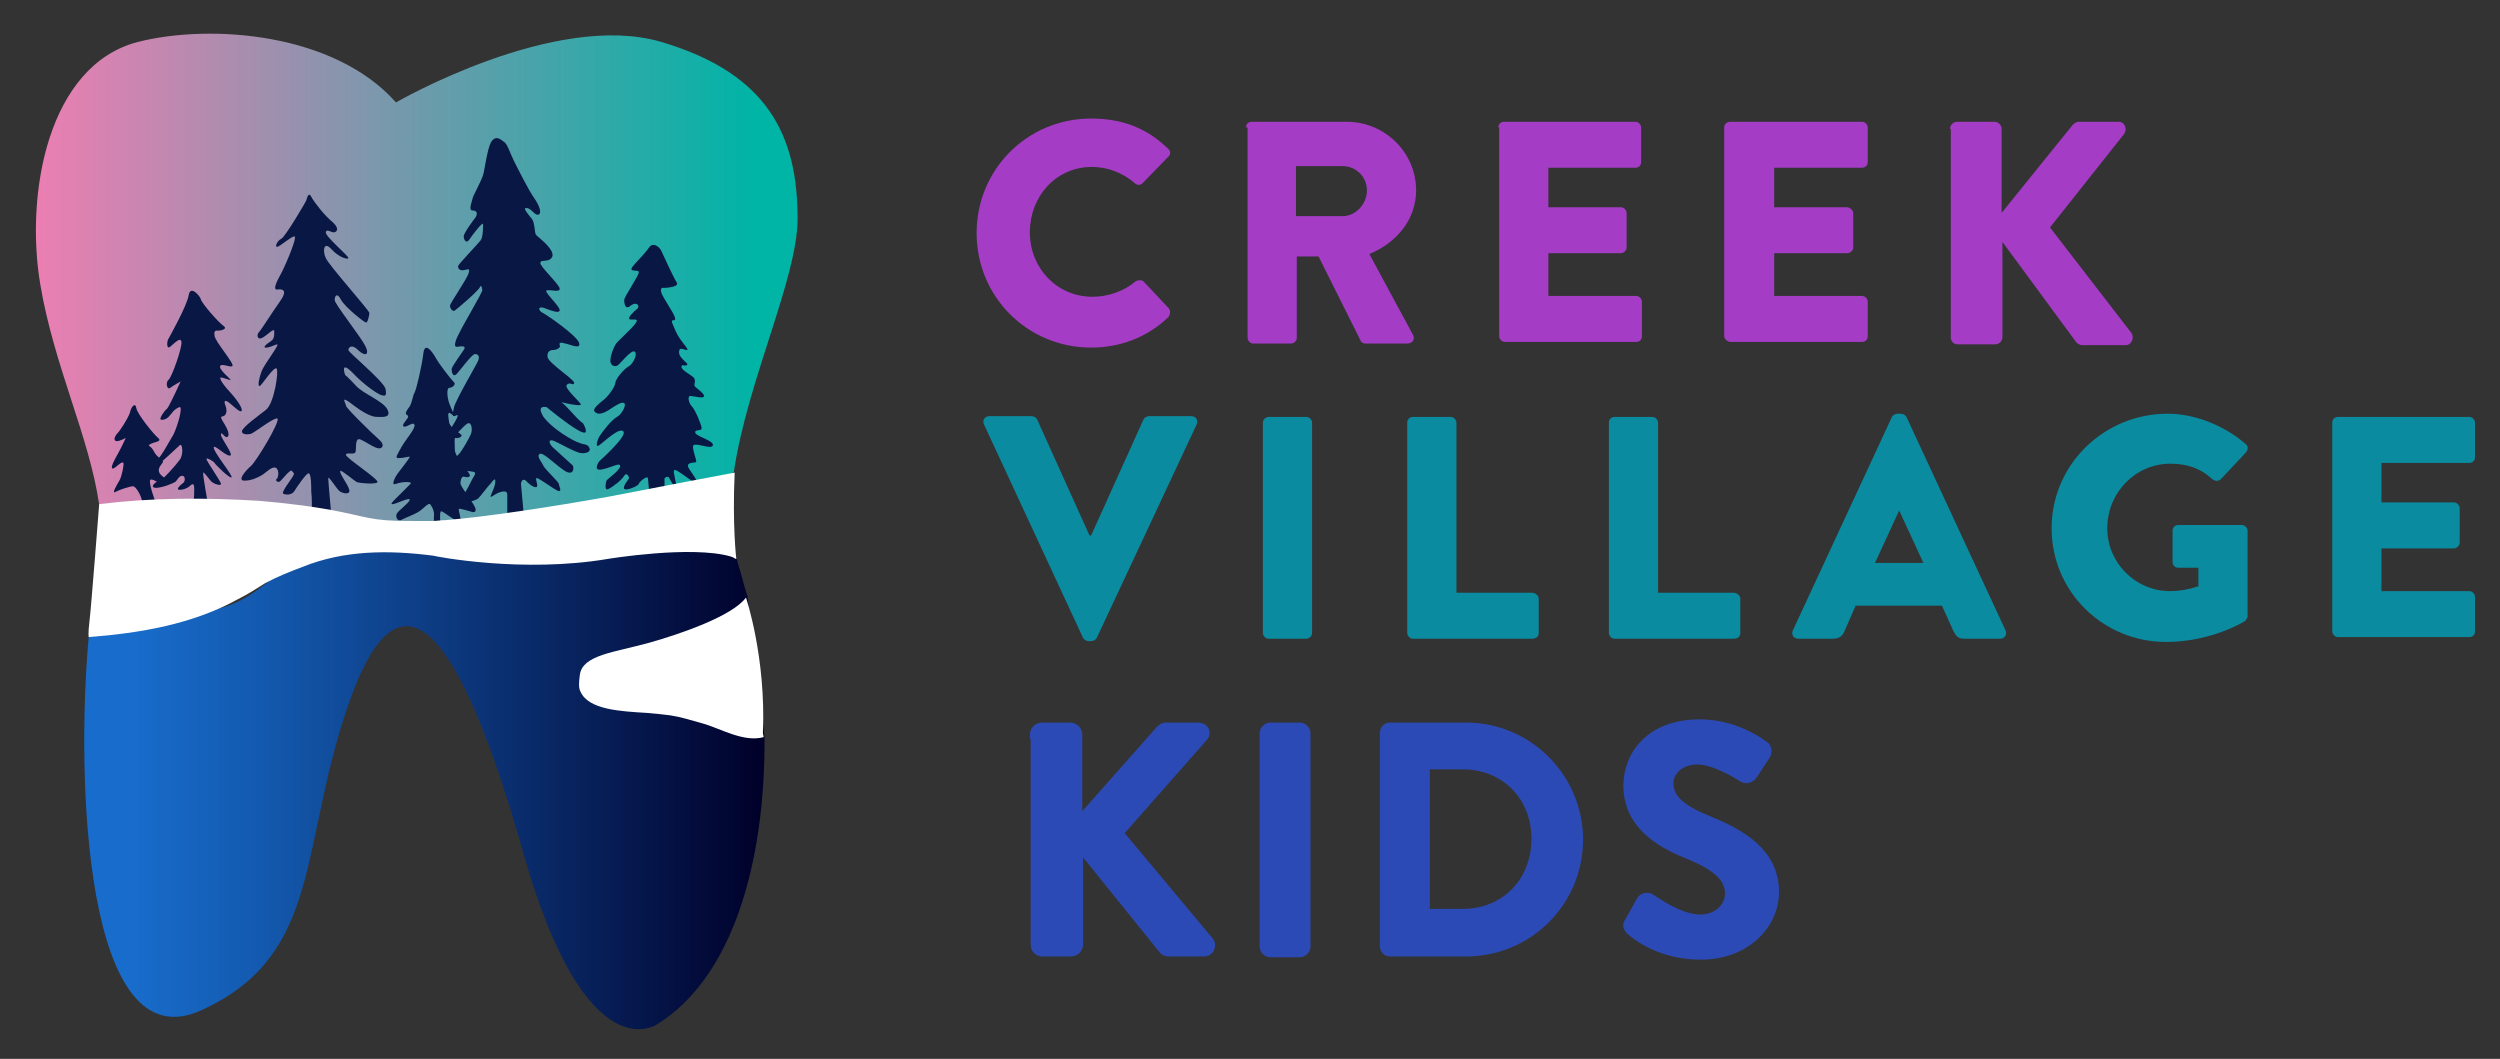
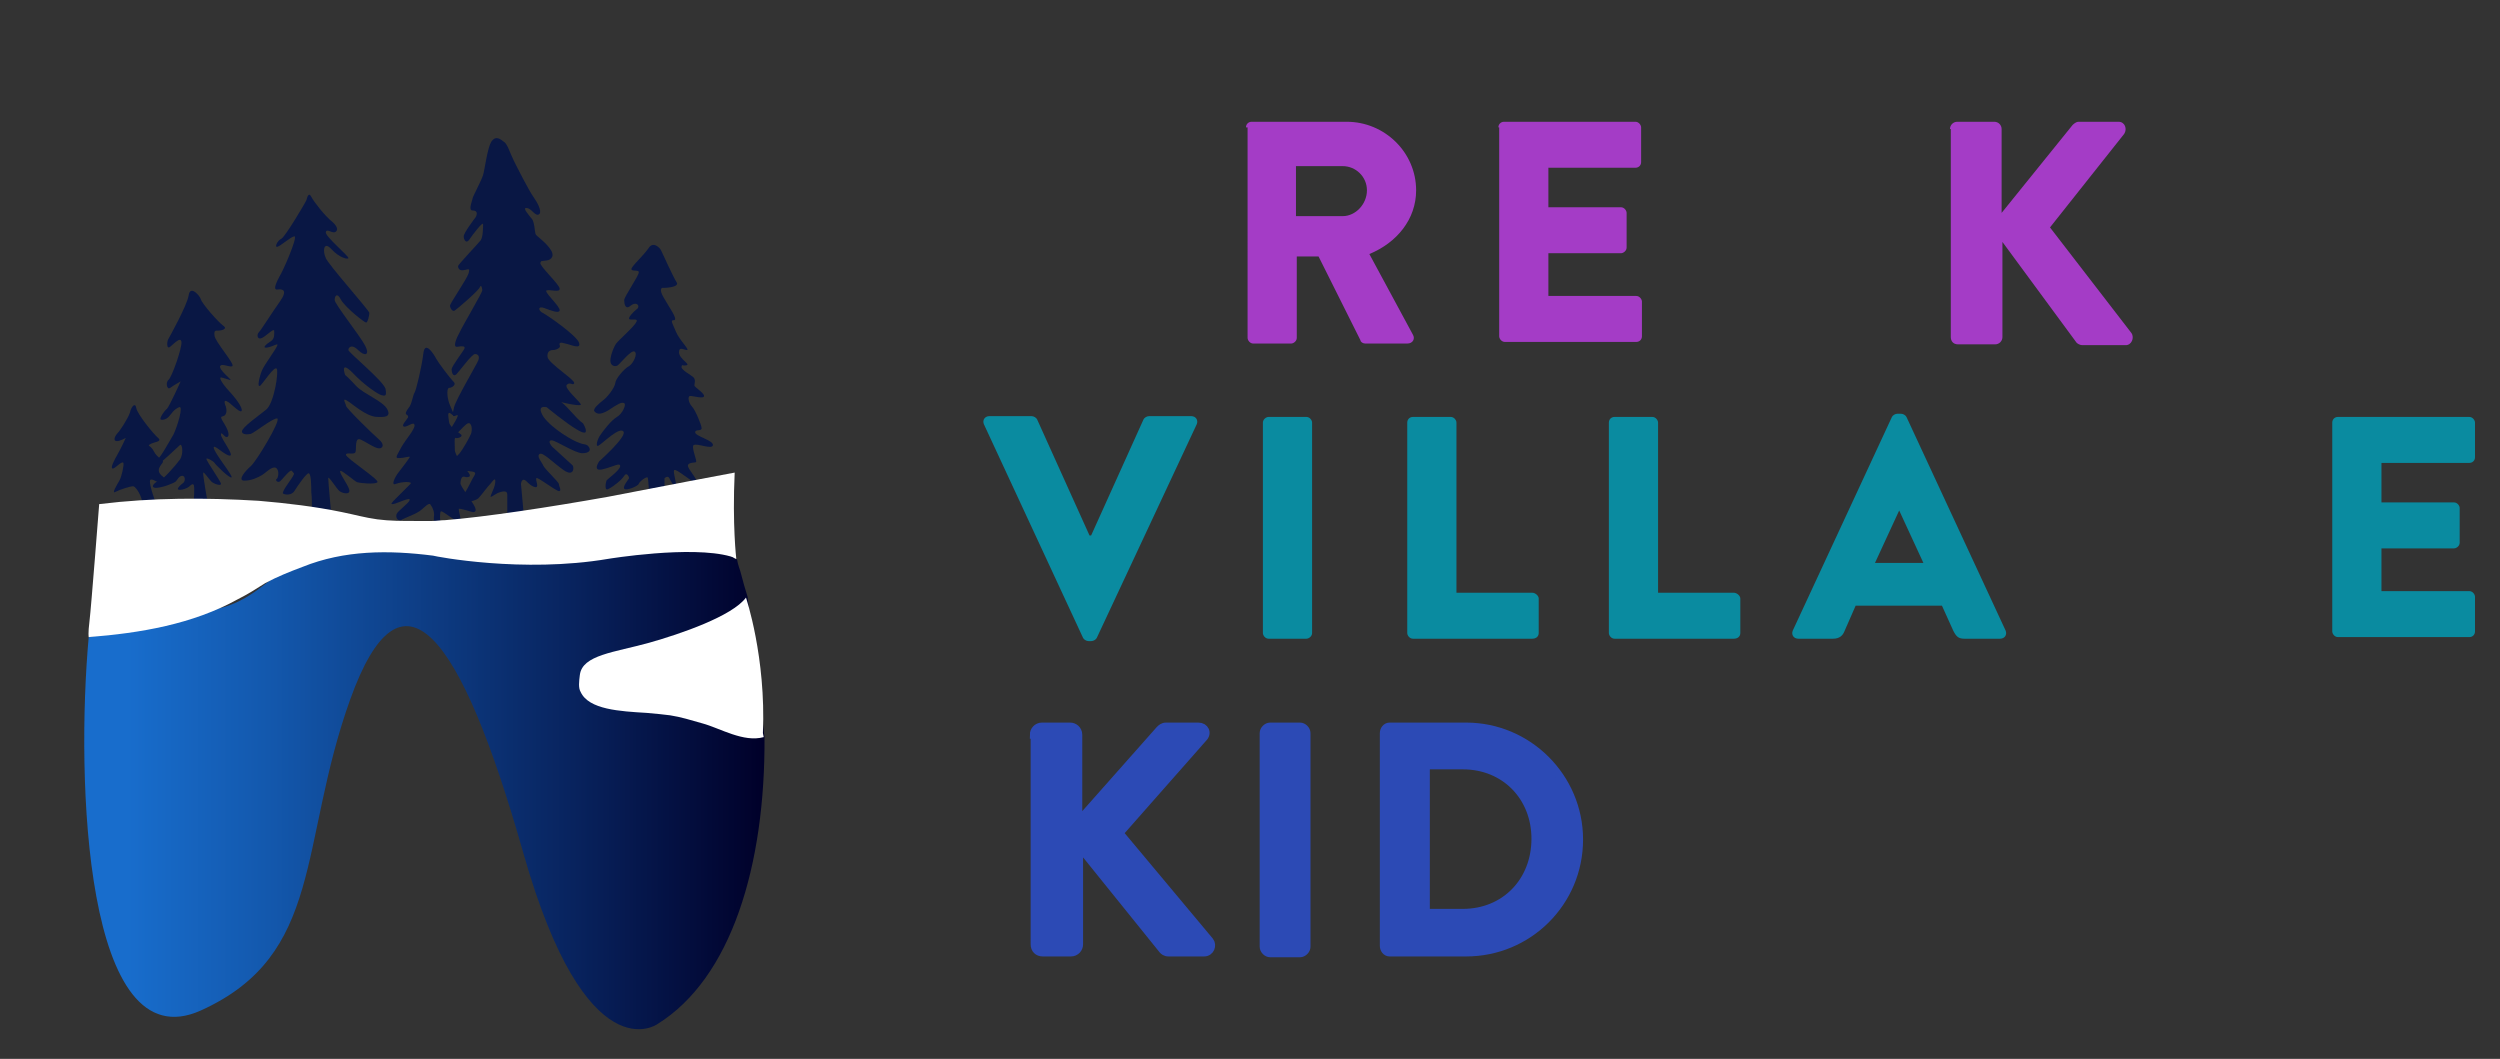
<svg xmlns="http://www.w3.org/2000/svg" version="1.1" x="0px" y="0px" viewBox="0 0 310 131.3" style="enable-background:new 0 0 310 131.3;" xml:space="preserve">
  <rect x="0" y="0" width="310" height="131.3" fill="#333333" stroke="none" />
  <style type="text/css">
	.st0{fill:url(#SVGID_1_);}
	.st1{fill:url(#SVGID_00000039845532203726817810000012686955984993499281_);}
	.st2{fill:#091744;}
	.st3{fill:#FFFFFF;}
	.st4{fill:#A43CC6;}
	.st5{fill:#0A8BA0;}
	.st6{fill:#2C4AB5;stroke:#2C4AB5;stroke-miterlimit:10;}
</style>
  <g id="Layer_1">
    <linearGradient id="SVGID_1_" gradientUnits="userSpaceOnUse" x1="10.46" y1="97.672" x2="94.752" y2="97.672">
      <stop offset="6.424581e-02" style="stop-color:#186DCC" />
      <stop offset="0.27" style="stop-color:#1358AD" />
      <stop offset="0.719" style="stop-color:#08235E" />
      <stop offset="1" style="stop-color:#000029" />
    </linearGradient>
    <path class="st0" d="M92.7,74c-0.3-1-0.5-1.6-0.8-2.8c-0.1-0.5-0.4-1.1-0.5-1.8c0,0-1.7-2-13.2-0.6c0,0-32.2-1.7-36.8-0.7   c-7.2,1.5-8.3,5.6-13.7,7.2C22.2,76.8,11,79,11,79c-1.6,17.6-0.5,52.8,13.9,46.3c15.3-6.9,12.1-20.6,18.5-38.5s13.7-8.5,21.5,19   S81.5,127,81.5,127c9.2-5.7,13.4-19.7,13.3-35.6" />
    <linearGradient id="SVGID_00000090996408488995495170000011552269181103603597_" gradientUnits="userSpaceOnUse" x1="4.435" y1="35.004" x2="99.058" y2="35.004">
      <stop offset="0" style="stop-color:#EC7EB2" />
      <stop offset="0.941" style="stop-color:#00B4A6" />
    </linearGradient>
-     <path style="fill:url(#SVGID_00000090996408488995495170000011552269181103603597_);" d="M12.3,62.6C11.1,54.2,6.7,45.4,5,35.3   C3.1,24.1,5.9,8.1,17.1,5.2c9.1-2.3,24.4-1.1,32,7.5c0,0,19.7-11.4,32.9-7.5s16.9,11.6,16.9,21.9c0,7.4-6.2,20-7.9,31.4   c0,0-0.6,0.8-3.1,0.8c-2.4,0-12.7,3.9-15.7,4.3c0,0-19.7,2.3-24.9,2.1s-9.5-0.3-16.4-0.5C24.3,65,12.3,62.6,12.3,62.6z" />
    <path class="st2" d="M19.3,62.3c0,0-0.8-2.1-0.7-2.7c0.1-0.5,1.3,0.5,1.6,0.5c0.3,0,1.1-0.1,0-1c-1.1-0.8-0.1-1.5,0-1.8   c0.1-0.3-0.7-0.5-1.1-1.3c-0.4-0.8-0.9-0.7-0.5-0.9c0.4-0.3,1.6-0.3,1-0.8c-0.6-0.5-2.6-3-2.7-3.7c-0.1-0.7-0.6-0.3-0.8,0.6   c-0.3,0.8-1.2,2.2-1.6,2.6c-0.4,0.5-0.4,0.9,0,0.9c0.4,0,1.1-0.4,1.1-0.4s-0.6,1.3-1,2c-0.4,0.7-1,1.8-0.6,1.8c0.3,0,1.1-1,1.3-0.7   c0.1,0.2-0.2,1.7-0.5,2.2c-0.3,0.5-1,1.7-0.5,1.4c0.6-0.3,1.8-0.7,2.2-0.7c0.4,0,1.2,1.5,1.1,2C17.4,62.9,19.3,62.3,19.3,62.3z" />
    <path class="st2" d="M25.8,62.6c0,0-0.7-3.9-0.6-4c0.1-0.1,0.7,0.8,1,1.1c0.3,0.3,1.2,0.6,1.2,0.3c0-0.3-1.8-2.8-1.8-3.1   c0-0.2,0.9,0.3,1,0.5c0.1,0.2,1.8,1.9,2.1,1.8c0.3-0.1-2.2-3.1-2.2-3.7c0-0.5,1.4,1,2,1c0.6,0-1.1-2.1-1.1-2.6   c0-0.5,0.4,0.3,0.7,0.3c0.3,0,0.4-0.5-0.2-1.5c-0.6-1-0.6-1-0.2-1.1c0.3-0.1,0.5-0.5,0.3-1.2c-0.3-0.7-0.1-0.8,0.2-0.6   c0.3,0.1,1.4,1.3,1.7,1.2c0.3-0.1-0.2-1.1-1.4-2.4c-1.2-1.3-1.3-1.8-1.1-1.8c0.2,0,1.2,0.4,1.2,0.3c0-0.1-1.5-1.3-1.3-1.7   c0.2-0.4,1.2,0.2,1.5,0c0.4-0.2-2.2-3.1-2.2-3.8c-0.1-0.7,0.2-0.6,0.5-0.6c0.3,0,1.2-0.2,0.6-0.6c-0.6-0.4-2.7-2.8-2.8-3.3   c-0.1-0.4-1.3-1.8-1.5-0.5c-0.2,1.3-2.4,5.2-2.5,5.4c-0.2,0.2-0.3,1.4,0.2,1c0.5-0.4,1.3-1.3,1.4-0.6c0.1,0.7-1.2,4.4-1.6,4.7   c-0.4,0.3-0.2,1.3,0.2,1c0.4-0.3,1.3-0.8,1.3-0.8s-1.4,3.1-1.7,3.4c-0.3,0.2-0.9,1.1-0.8,1.3c0.1,0.1,0.6,0.1,1-0.3   c0.4-0.4,0.6-0.9,1.3-1.2c0.6-0.3-0.2,2.4-0.7,3.4c-0.6,1-1.5,2.7-2,3.1c-0.5,0.4-0.1,0.7,0,0.7c0.1,0,2.5-2.2,2.8-2.5   c0.3-0.3,0.5,1.1,0,1.8c-0.5,0.7-2.2,2.6-2.5,2.6c-0.3,0-1.4,0.8-0.5,0.9c0.8,0,2.3-0.6,2.5-0.8c0.2-0.2,0.4-0.7,0.8-0.7   s0.4,0.7,0.1,0.9c-0.3,0.2-0.8,0.7-0.6,0.8c0.2,0.1,0.7,0,1.1-0.2c0.4-0.2,0.6-0.6,0.8-0.4c0.2,0.2,0,2.2,0,2.2L25.8,62.6z" />
    <path class="st2" d="M41.1,64c0,0-0.4-4.3-0.4-4.7c0-0.4,1.1,1.4,1.4,1.6c0.4,0.3,1.4,0.5,1.2-0.2c-0.2-0.7-1.3-2.1-1.1-2.3   c0.1-0.2,1.8,1.3,2.1,1.4c0.3,0.1,2.2,0.3,2.5,0c0.3-0.3-3.9-3-3.9-3.4c0-0.4,1.1,0.1,1.2-0.4c0.1-0.5-0.1-1.8,0.6-1.5   c0.7,0.3,1.8,1.1,2.3,1.1c0.5,0,0.7-0.5,0-1.1c-0.7-0.6-4.1-3.9-4.1-4.2c0-0.3-0.9-1.5,1,0c2,1.5,2.7,1.4,3.1,1.4   c0.5,0,1.6,0.1,1-1c-0.6-1-2.8-1.8-3.8-2.8c-0.9-1-1.4-1.4-1.4-1.4s-0.7-1.9,0.9-0.3c1.5,1.6,3.2,2.7,3.6,2.8   c0.4,0.1,0.7,0.2,0.5-0.8c-0.3-1-4.6-4.5-4.6-4.8c0-0.3,0.4-0.8,1.2,0c0.8,0.8,1.5,0.7,0.9-0.5c-0.6-1.2-3.8-5.2-3.8-5.7   c0-0.5,0.3-1,0.8,0c0.6,1,2.9,2.8,3.1,2.8c0.2,0,0.4-0.9,0.4-1.2c0-0.3-5.1-6-5.4-6.8c-0.4-0.8-0.3-2.2,0.7-1.1   c1,1.1,2.1,1.3,2.1,1.1c0.1-0.2-2.9-2.7-2.8-3.2c0.1-0.5,0.7,0.1,1.1,0c0.3-0.1,0.6-0.5-0.3-1.3c-0.9-0.7-2.3-2.5-2.6-3.1   c-0.3-0.6-0.5,0-0.6,0.4c-0.1,0.3-2.6,4.5-3.1,4.8c-0.5,0.2-0.9,1.1-0.5,1c0.4-0.1,1.6-1.2,2.1-1.3c0.5,0-1.5,4.5-1.8,4.9   c-0.2,0.4-1,1.8-0.3,1.7c0.7-0.1,1.3,0.1,0.3,1.5c-1,1.4-2.3,3.5-2.6,3.8c-0.3,0.3-0.2,1,0.4,0.7c0.6-0.3,1.4-1.2,1.5-0.9   c0,0.3,0.1,1-0.4,1.3c-0.5,0.3-1.2,0.9-0.5,0.8c0.7-0.1,1.4-0.6,1.3-0.3c-0.1,0.4-1.6,2.4-1.9,3.1c-0.3,0.7-0.7,2.3-0.2,1.9   c0.4-0.4,1.7-2.4,2-2.1c0.3,0.3-0.3,4.3-1.3,5.1c-1,0.8-3,2.2-3,2.7c0,0.4,0.7,0.4,1.1,0.3c0.4-0.1,2.9-2.1,3.3-1.9   c0.4,0.3-2.6,5.3-3.3,5.9c-0.7,0.6-1.7,1.8-0.8,1.8c0.9,0,1.7-0.4,2.2-0.7c0.5-0.3,1.2-1.1,1.7-0.9c0.5,0.3,0.3,1.3,0.1,1.4   c-0.2,0.1,0.1,0.5,0.4,0.3c0.3-0.2,1.3-1.6,1.5-1.3c0.2,0.3,0.4,0.2,0.1,0.7c-0.3,0.5-1.4,1.9-1.2,2.1c0.3,0.2,1.1,0.2,1.4-0.3   c0.3-0.5,1.6-2.4,1.8-2.2c0.3,0.1,0.3,1.7,0.3,2.3c0.1,0.7,0.1,2.3,0,2.5C38.7,63.8,41.1,64,41.1,64z" />
    <path class="st2" d="M54.7,65.8c0,0-0.3-2.4,0-2.4c0.3,0,2.1,1.5,2.4,1.4c0.2-0.1-0.3-1.6-0.2-1.7c0.1-0.1,1.7,0.4,1.7,0.4   s0.6,0.1,0.3-0.6c-0.3-0.7-1.9-2.7-1.8-3c0-0.3,0.1-0.8,0.4-0.8c0.3,0.1,1.1,0.2,0.6-0.5c-0.6-0.7-1.7-2.2-1.7-2.8   c0-0.7-0.1-1.6,0.1-1.5c0.2,0.1,0.9-0.1,0.7-0.4c-0.2-0.2-1.4-0.9-1.5-1.5c-0.1-0.6-0.2-1.2,0-1.2c0.2,0,0.6,0.5,0.6,0.3   c0-0.2-0.3-0.7-0.6-1.5c-0.3-0.9-0.3-1.9,0-1.9c0.3,0,1-0.4,0.5-0.8c-0.4-0.4-1.9-2.4-2.1-2.8c-0.2-0.4-1.4-2.4-1.6-0.7   c-0.2,1.7-0.9,4.6-1.1,4.9c-0.2,0.3-0.3,1.2-0.6,1.7c-0.4,0.5-0.6,0.9-0.4,1c0.2,0.1,0.3,0.3,0.1,0.5c-0.1,0.2-0.8,0.9-0.4,1   c0.4,0.1,1.2-0.7,1.3-0.2c0.1,0.5-1.1,1.8-1.6,2.7c-0.4,0.8-1,1.5-0.3,1.4c0.7,0,1.4-0.3,1.3-0.1c-0.1,0.2-1,1.4-1.4,1.9   c-0.4,0.5-1,1.7-0.3,1.4c0.8-0.3,2.1-0.3,1.8,0c-0.3,0.3-1.3,1.3-1.8,1.8c-0.5,0.5-0.8,0.8-0.3,0.7c0.5-0.1,2.1-0.9,2-0.5   c-0.1,0.4-1.4,1.3-1.6,1.7c-0.2,0.4,0.1,1.1,0.7,0.7c0.6-0.3,1.5-0.6,2.1-1c0.6-0.4,1.2-1.2,1.4-0.8c0.3,0.4,0.5,1,0.4,1.5   c0,0.5,0,1.7,0,1.7L54.7,65.8z" />
    <path class="st2" d="M72.3,52.5c-0.9-0.6-2.4-2.7-2.9-2.7c-0.2,0,2.3,0.6,2.6,0.4c0.3-0.1-2.2-2.1-1.7-2.5c0.4-0.4,0.8,0.2,0.9-0.2   c0.1-0.4-3.1-2.4-3.3-3.2c-0.1-0.7,0.3-0.9,0.7-0.9c0.4,0,1-0.3,0.8-0.6c-0.1-0.3,0.1-0.4,0.7-0.2c0.6,0.1,2,0.8,1.7-0.1   c-0.3-0.9-3.9-3.4-4.5-3.7c-0.6-0.3-0.6-0.9,0.2-0.6c0.8,0.3,1.8,0.7,1.9,0.3c0.1-0.5-2.1-2.4-1.6-2.5c0.6-0.1,1.6,0.3,1.6-0.2   c0-0.5-2.5-2.8-2.4-3.2c0.1-0.3,0.1-0.2,0.8-0.3c0.6-0.1,1.1-0.6,0.3-1.6c-0.8-1-1.6-1.4-1.7-1.7c-0.1-0.3-0.1-1.3-0.4-1.8   c-0.4-0.5-1.3-1.5-0.7-1.4c0.6,0,1,1,1.5,0.8c0.4-0.2,0.1-1.1-0.6-2.1c-0.7-1-2.1-3.8-2.5-4.6c-0.4-0.8-0.8-2.1-1.2-2.3   c-0.4-0.3-1-0.9-1.6,0c-0.5,0.9-0.8,3.5-1,4.1c-0.2,0.7-1.3,2.7-1.3,2.9c0,0.2-0.6,1.5,0,1.5c0.6,0,0.6,0.4,0.4,0.8   c-0.3,0.4-1.5,2-1.5,2.4c0,0.4,0.3,1,0.7,0.4c0.4-0.6,1.7-2.3,1.7-1.9c0,0.4,0,1.6-0.3,2c-0.3,0.4-2.8,3-2.8,3.2   c0,0.2,0.1,0.6,0.7,0.5c0.6-0.1,0.8-0.3,0.6,0.4c-0.2,0.7-2.3,3.7-2.3,4c0,0.3,0.3,0.8,0.6,0.6c0.3-0.2,3-2.5,3.1-2.9   c0.2-0.4,0.3,0.2,0.3,0.4c0,0.3-2.5,4.5-2.8,5.2c-0.4,0.7-0.9,1.9-0.3,1.8c0.6-0.1,1-0.1,0.9,0.2c-0.1,0.3-1.6,2.2-1.6,2.6   c0,0.4,0.2,1,0.6,0.6c0.4-0.4,1.9-2.5,2.3-2.5c0.4,0,0.6,0.3,0.4,0.8c-0.2,0.5-2.8,4.9-3,5.8c-0.2,0.9-0.3,1.3,0.3,1   c0.6-0.3-0.7,1.6-0.9,2c-0.2,0.4-0.9,1.3-0.4,1.3c0.6,0,2.2-2.1,2.7-2.3c0.5-0.2,0.6,0.8,0.4,1.3c-0.2,0.5-1,1.9-1.4,2.4   c-0.4,0.4-1.4,1.4-1.3,2c0.1,0.5,0.3,0.9,0.7,0.6c0.4-0.3,1.1-0.4,1.6-0.4c0.5,0.1,1.2,0,0.8,0.6c-0.4,0.6-1.1,2.4-1.6,2.5   c-0.5,0.1-0.3,0.7-0.1,0.8c0.2,0.1,1.7-0.1,2.2-0.5c0.4-0.4,1.1-1.4,1.5-1.8c0.4-0.5,0.7-0.9,0.6-0.1c-0.1,0.8-0.8,1.8-0.5,1.7   c0.3-0.1,0.5-0.4,1.2-0.6c0.7-0.2,0.8,0.1,0.8,0.3c0,0.3,0,4.4,0,4.4l2.2-0.2L64.6,60c0,0,0.1-1,0.8-0.2c0,0,0.7,0.7,1.1,0.6   c0.3-0.1-0.1-0.8,0-1.1c0-0.3,2.3,1.5,2.8,1.6c0.4,0,0-0.6,0-0.9c-0.1-0.3-1.6-1.7-1.9-2.2c-0.2-0.5-0.9-1.2-0.5-1.5   c0.4-0.3,1.7,1.1,3,2c1.3,0.9,1.3-0.4,1.1-0.6c-0.2-0.2-2-1.8-2.3-2.1c-0.3-0.2-0.9-1-0.3-1c0.5,0,2.9,1.6,3.8,1.6   c0.9,0,1.1-0.4,0.8-0.8c-0.3-0.4-0.5-0.2-1.2-0.5c-0.7-0.2-3.3-1.7-4.4-3.2c-1-1.6,0.4-1.2,0.4-1.2s2.4,2,3.8,2.8   c0,0,0.8,0.5,1,0.3C72.8,53.3,72.3,52.5,72.3,52.5z" />
    <path class="st2" d="M82.4,61.1v-1.8c0,0,0.4-0.4,0.6,0c0.2,0.4,0.6,1.1,0.8,1c0.2-0.1-0.4-1.8-0.2-2c0.2-0.3,2.4,1.7,2.7,1.5   c0.4-0.2-1.1-1.7-1-2.1c0.1-0.4,0.9-0.3,1-0.4c0.2-0.1-0.6-1.8-0.3-2.1c0.4-0.3,2.3,0.6,2.4,0c0.1-0.6-2.2-1.1-2.2-1.6   c0-0.4,0.8-0.1,0.8-0.5c0-0.4-0.8-2.3-1.2-2.7c-0.4-0.4-0.6-1.3-0.2-1.3c0.4,0,1.7,0.4,1.7,0c0-0.4-1.2-1.1-1.2-1.3   c0-0.2,0.2-0.7-0.1-1c-0.3-0.3-1.5-0.9-1.5-1.3c0.1-0.4,0-0.1,0.6-0.2c0.6-0.1-0.9-0.8-0.9-1.6c0-0.7,0.4-0.4,0.9-0.3   c0.6,0.1-0.8-1.1-1.3-2.3c-0.5-1.2-0.7-1.4-0.2-1.4c0.5-0.1-0.7-1.7-1.3-2.8c-0.6-1-0.3-1.3,0-1.2c0.3,0,2-0.1,1.6-0.7   c-0.4-0.6-1.8-3.7-1.9-3.9c-0.1-0.3-1-1.3-1.6-0.3c-0.7,1-2.2,2.3-2.1,2.6c0.1,0.3,1,0,0.9,0.4c0,0.4-1.8,3-1.8,3.4   c0,0.4,0.1,1.3,0.8,0.7c0.8-0.6,1.2,0.1,0.8,0.4c-0.4,0.3-1.3,1.2-0.9,1.3c0.4,0.1,1.2-0.2,0.7,0.5c-0.5,0.7-2,2-2.4,2.5   c-0.4,0.6-0.8,1.8-0.7,2.3c0.1,0.5,0.6,0.6,0.9,0.4c0.3-0.2,1.7-2,2.1-1.7c0.4,0.3-0.2,1.5-0.7,1.8c-0.6,0.3-1.7,1.6-1.7,2.1   c-0.1,0.6-1,1.8-1.6,2.2c-0.5,0.4-1.2,1-1,1.3c0.2,0.2,0.5,0.6,1.7-0.1c1.2-0.8,1.7-1.1,2-0.9c0.3,0.1-0.2,1.3-0.9,1.7   c-0.7,0.4-1.7,1.7-2.1,2.3c-0.4,0.6-0.6,1.6-0.1,1.2c0.5-0.3,2.5-2.3,3-1.7c0.5,0.6-3,3.7-3,3.7s-0.9,1.3,0.4,1   c1.3-0.3,2.2-0.9,2.2-0.4c0,0.5-1.6,1.6-1.7,1.8c-0.1,0.3-0.3,1.4,0.3,1c0.6-0.3,1.6-1.1,1.9-1.6c0.3-0.5,0.6,0.1,0.6,0.3   c-0.1,0.2-0.8,1-0.6,1.3c0.2,0.3,1.7-0.3,1.8-0.6c0.1-0.3,0.9-0.9,1.1-0.8c0.1,0.1,0.2,2.2,0.2,2.2L82.4,61.1z" />
    <path class="st3" d="M91.9,51.3" />
  </g>
  <g id="Layer_3">
    <path class="st3" d="M94.7,91.4c-2.5,0.7-5.4-1.1-7.6-1.7c-1.4-0.4-2.7-0.8-4-1c-0.7-0.1-1.8-0.2-2.9-0.3c-3.3-0.2-7.2-0.4-8.2-2.6   c-0.3-0.5-0.2-1.3-0.1-2.1c0.3-2.5,4.3-2.8,8.6-4c3.9-1.1,10.3-3.3,12-5.6c0,0,2.5,7.4,2.1,16.8L94.7,91.4z" />
    <path class="st3" d="M91.1,58.6c-0.1,0-9.5,1.8-15.7,3c-7.3,1.3-15.2,2.5-20.2,2.9c-0.5,0-1.1,0.1-1.6,0.1c-0.7,0-1.5,0-2.2,0   c-1.5,0-3.1,0-4.6-0.2c-1.5-0.2-2.9-0.6-4.4-0.9c-3.4-0.7-6.8-1.1-10.3-1.4c-6.6-0.4-13.2-0.4-19.7,0.4c0,0-0.1,0-0.1,0   c0,0-1,12.9-1.2,14.5S11,79,11,79c6.4-0.5,12.9-1.6,18.5-4.7c1.2-0.6,2.3-1.3,3.4-2c1.5-0.8,3-1.4,4.6-2c5.2-2.1,10.7-2.1,16.2-1.4   c0.3,0.1,11.1,2.2,21.7,0.4c0,0,10.3-1.7,15.2-0.3c0.4,0.1,0.5,0.3,0.7,0.3C91.3,69.3,90.8,65.1,91.1,58.6z" />
    <g>
-       <path class="st4" d="M135.3,14.7c3.9,0,6.9,1.2,9.5,3.7c0.4,0.3,0.4,0.8,0,1.1l-3.1,3.2c-0.3,0.3-0.7,0.3-1,0    c-1.5-1.3-3.4-2-5.3-2c-4.5,0-7.7,3.7-7.7,8.1c0,4.4,3.3,8,7.8,8c1.9,0,3.9-0.7,5.3-1.9c0.3-0.2,0.8-0.2,1,0l3.1,3.3    c0.3,0.3,0.2,0.8,0,1.1c-2.7,2.6-6.1,3.8-9.6,3.8c-7.9,0-14.2-6.3-14.2-14.2S127.4,14.7,135.3,14.7z" />
      <path class="st4" d="M154.5,15.8c0-0.4,0.3-0.7,0.7-0.7H167c4.7,0,8.6,3.8,8.6,8.5c0,3.6-2.4,6.5-5.8,7.9l5.4,10    c0.3,0.5,0,1.1-0.7,1.1h-5.2c-0.3,0-0.6-0.2-0.6-0.4l-5.2-10.4h-2.7v10.1c0,0.4-0.4,0.7-0.7,0.7h-4.7c-0.4,0-0.7-0.4-0.7-0.7V15.8    z M166.5,26.8c1.6,0,3-1.5,3-3.2c0-1.7-1.4-3-3-3h-5.8v6.2H166.5z" />
      <path class="st4" d="M185.8,15.8c0-0.4,0.3-0.7,0.7-0.7h16.3c0.4,0,0.7,0.4,0.7,0.7v4.3c0,0.4-0.3,0.7-0.7,0.7H192v4.9h9    c0.4,0,0.7,0.4,0.7,0.7v4.3c0,0.4-0.4,0.7-0.7,0.7h-9v5.3h10.9c0.4,0,0.7,0.4,0.7,0.7v4.3c0,0.4-0.3,0.7-0.7,0.7h-16.3    c-0.4,0-0.7-0.4-0.7-0.7V15.8z" />
-       <path class="st4" d="M213.8,15.8c0-0.4,0.3-0.7,0.8-0.7h16.3c0.4,0,0.7,0.4,0.7,0.7v4.3c0,0.4-0.3,0.7-0.7,0.7h-10.9v4.9h9    c0.4,0,0.8,0.4,0.8,0.7v4.3c0,0.4-0.4,0.7-0.8,0.7h-9v5.3h10.9c0.4,0,0.7,0.4,0.7,0.7v4.3c0,0.4-0.3,0.7-0.7,0.7h-16.3    c-0.4,0-0.8-0.4-0.8-0.7V15.8z" />
      <path class="st4" d="M241.8,16c0-0.5,0.4-0.9,0.9-0.9h4.6c0.5,0,0.9,0.4,0.9,0.9v10.4l8.8-10.9c0.2-0.2,0.5-0.4,0.7-0.4h5    c0.8,0,1.1,0.9,0.7,1.5l-9.2,11.6l10.1,13.1c0.4,0.6,0,1.5-0.7,1.5h-5.4c-0.3,0-0.6-0.2-0.7-0.3L248.3,30v11.8    c0,0.5-0.4,0.9-0.9,0.9h-4.6c-0.6,0-0.9-0.4-0.9-0.9V16z" />
      <path class="st5" d="M122,52.6c-0.2-0.5,0.1-1,0.7-1h5.2c0.3,0,0.6,0.2,0.7,0.4l6.5,14.4h0.2l6.5-14.4c0.1-0.2,0.4-0.4,0.7-0.4    h5.2c0.6,0,0.9,0.5,0.7,1l-12.4,26.5c-0.1,0.2-0.4,0.4-0.7,0.4H135c-0.3,0-0.6-0.2-0.7-0.4L122,52.6z" />
      <path class="st5" d="M156.6,52.4c0-0.4,0.4-0.7,0.7-0.7h4.7c0.4,0,0.7,0.4,0.7,0.7v26.1c0,0.4-0.4,0.7-0.7,0.7h-4.7    c-0.4,0-0.7-0.4-0.7-0.7V52.4z" />
      <path class="st5" d="M174.5,52.4c0-0.4,0.3-0.7,0.7-0.7h4.7c0.4,0,0.7,0.4,0.7,0.7v21.1h9.4c0.4,0,0.8,0.4,0.8,0.7v4.3    c0,0.4-0.3,0.7-0.8,0.7h-14.8c-0.4,0-0.7-0.4-0.7-0.7V52.4z" />
      <path class="st5" d="M199.5,52.4c0-0.4,0.3-0.7,0.7-0.7h4.7c0.4,0,0.7,0.4,0.7,0.7v21.1h9.4c0.4,0,0.8,0.4,0.8,0.7v4.3    c0,0.4-0.3,0.7-0.8,0.7h-14.8c-0.4,0-0.7-0.4-0.7-0.7V52.4z" />
      <path class="st5" d="M222.3,78.2l12.3-26.5c0.1-0.2,0.4-0.4,0.7-0.4h0.4c0.3,0,0.6,0.2,0.7,0.4l12.3,26.5c0.2,0.5-0.1,1-0.7,1    h-4.4c-0.7,0-1-0.2-1.4-1l-1.4-3.1h-10.7l-1.4,3.2c-0.2,0.5-0.6,0.9-1.4,0.9H223C222.4,79.2,222.1,78.7,222.3,78.2z M238.5,69.8    l-3-6.5h0l-3,6.5H238.5z" />
-       <path class="st5" d="M268.8,51.3c3.3,0,6.9,1.4,9.6,3.7c0.4,0.3,0.4,0.7,0.1,1.1l-3.1,3.3c-0.3,0.3-0.7,0.3-1.1,0    c-1.5-1.4-3.2-1.9-5.2-1.9c-4.3,0-7.8,3.6-7.8,8c0,4.3,3.5,7.8,7.8,7.8c1.1,0,2.3-0.2,3.5-0.6v-2.3h-2.5c-0.4,0-0.7-0.3-0.7-0.7    v-3.9c0-0.4,0.3-0.7,0.7-0.7h7.9c0.4,0,0.7,0.4,0.7,0.7l0,10.6c0,0.2-0.2,0.5-0.3,0.6c0,0-4.1,2.6-9.8,2.6    c-7.8,0-14.2-6.2-14.2-14.1S260.9,51.3,268.8,51.3z" />
      <path class="st5" d="M289.2,52.4c0-0.4,0.3-0.7,0.7-0.7h16.3c0.4,0,0.7,0.4,0.7,0.7v4.3c0,0.4-0.3,0.7-0.7,0.7h-10.9v4.9h9    c0.4,0,0.7,0.4,0.7,0.7v4.3c0,0.4-0.4,0.7-0.7,0.7h-9v5.3h10.9c0.4,0,0.7,0.4,0.7,0.7v4.3c0,0.4-0.3,0.7-0.7,0.7h-16.3    c-0.4,0-0.7-0.4-0.7-0.7V52.4z" />
      <g>
        <path class="st6" d="M128.2,91.1c0-0.5,0.4-1,1-1h3.5c0.5,0,1,0.4,1,1v10.8l10.1-11.4c0.2-0.2,0.4-0.4,0.8-0.4h4     c0.8,0,1.2,0.8,0.6,1.4l-10.4,11.8l11.2,13.4c0.4,0.5,0.1,1.4-0.7,1.4h-4.4c-0.4,0-0.6-0.2-0.7-0.3l-10.4-12.9v12.2     c0,0.5-0.4,1-1,1h-3.5c-0.6,0-1-0.4-1-1V91.1z" />
        <path class="st6" d="M156.7,90.9c0-0.4,0.4-0.8,0.8-0.8h3.7c0.4,0,0.8,0.4,0.8,0.8v26.5c0,0.4-0.4,0.8-0.8,0.8h-3.7     c-0.4,0-0.8-0.4-0.8-0.8V90.9z" />
        <path class="st6" d="M171.6,90.9c0-0.4,0.3-0.8,0.7-0.8h9.5c7.7,0,14,6.3,14,14c0,7.8-6.3,14-14,14h-9.5c-0.4,0-0.7-0.4-0.7-0.8     V90.9z M181.4,113.2c5.2,0,9-3.9,9-9.2c0-5.2-3.8-9.1-9-9.1h-4.6v18.3H181.4z" />
-         <path class="st6" d="M202,114.2l1.4-2.5c0.3-0.6,1-0.6,1.4-0.3c0.2,0.1,3.4,2.5,6,2.5c2.1,0,3.6-1.4,3.6-3.1c0-2-1.7-3.4-5.1-4.8     c-3.8-1.5-7.5-3.9-7.5-8.6c0-3.6,2.6-7.7,9-7.7c4.1,0,7.2,2.1,8,2.7c0.4,0.2,0.5,0.9,0.2,1.3l-1.5,2.3c-0.3,0.5-0.9,0.8-1.4,0.5     c-0.3-0.2-3.4-2.2-5.6-2.2c-2.3,0-3.5,1.5-3.5,2.8c0,1.9,1.5,3.2,4.7,4.5c3.9,1.6,8.4,3.9,8.4,9c0,4.1-3.6,7.9-9.2,7.9     c-5,0-8-2.4-8.8-3.1C201.8,115,201.6,114.8,202,114.2z" />
      </g>
    </g>
  </g>
</svg>